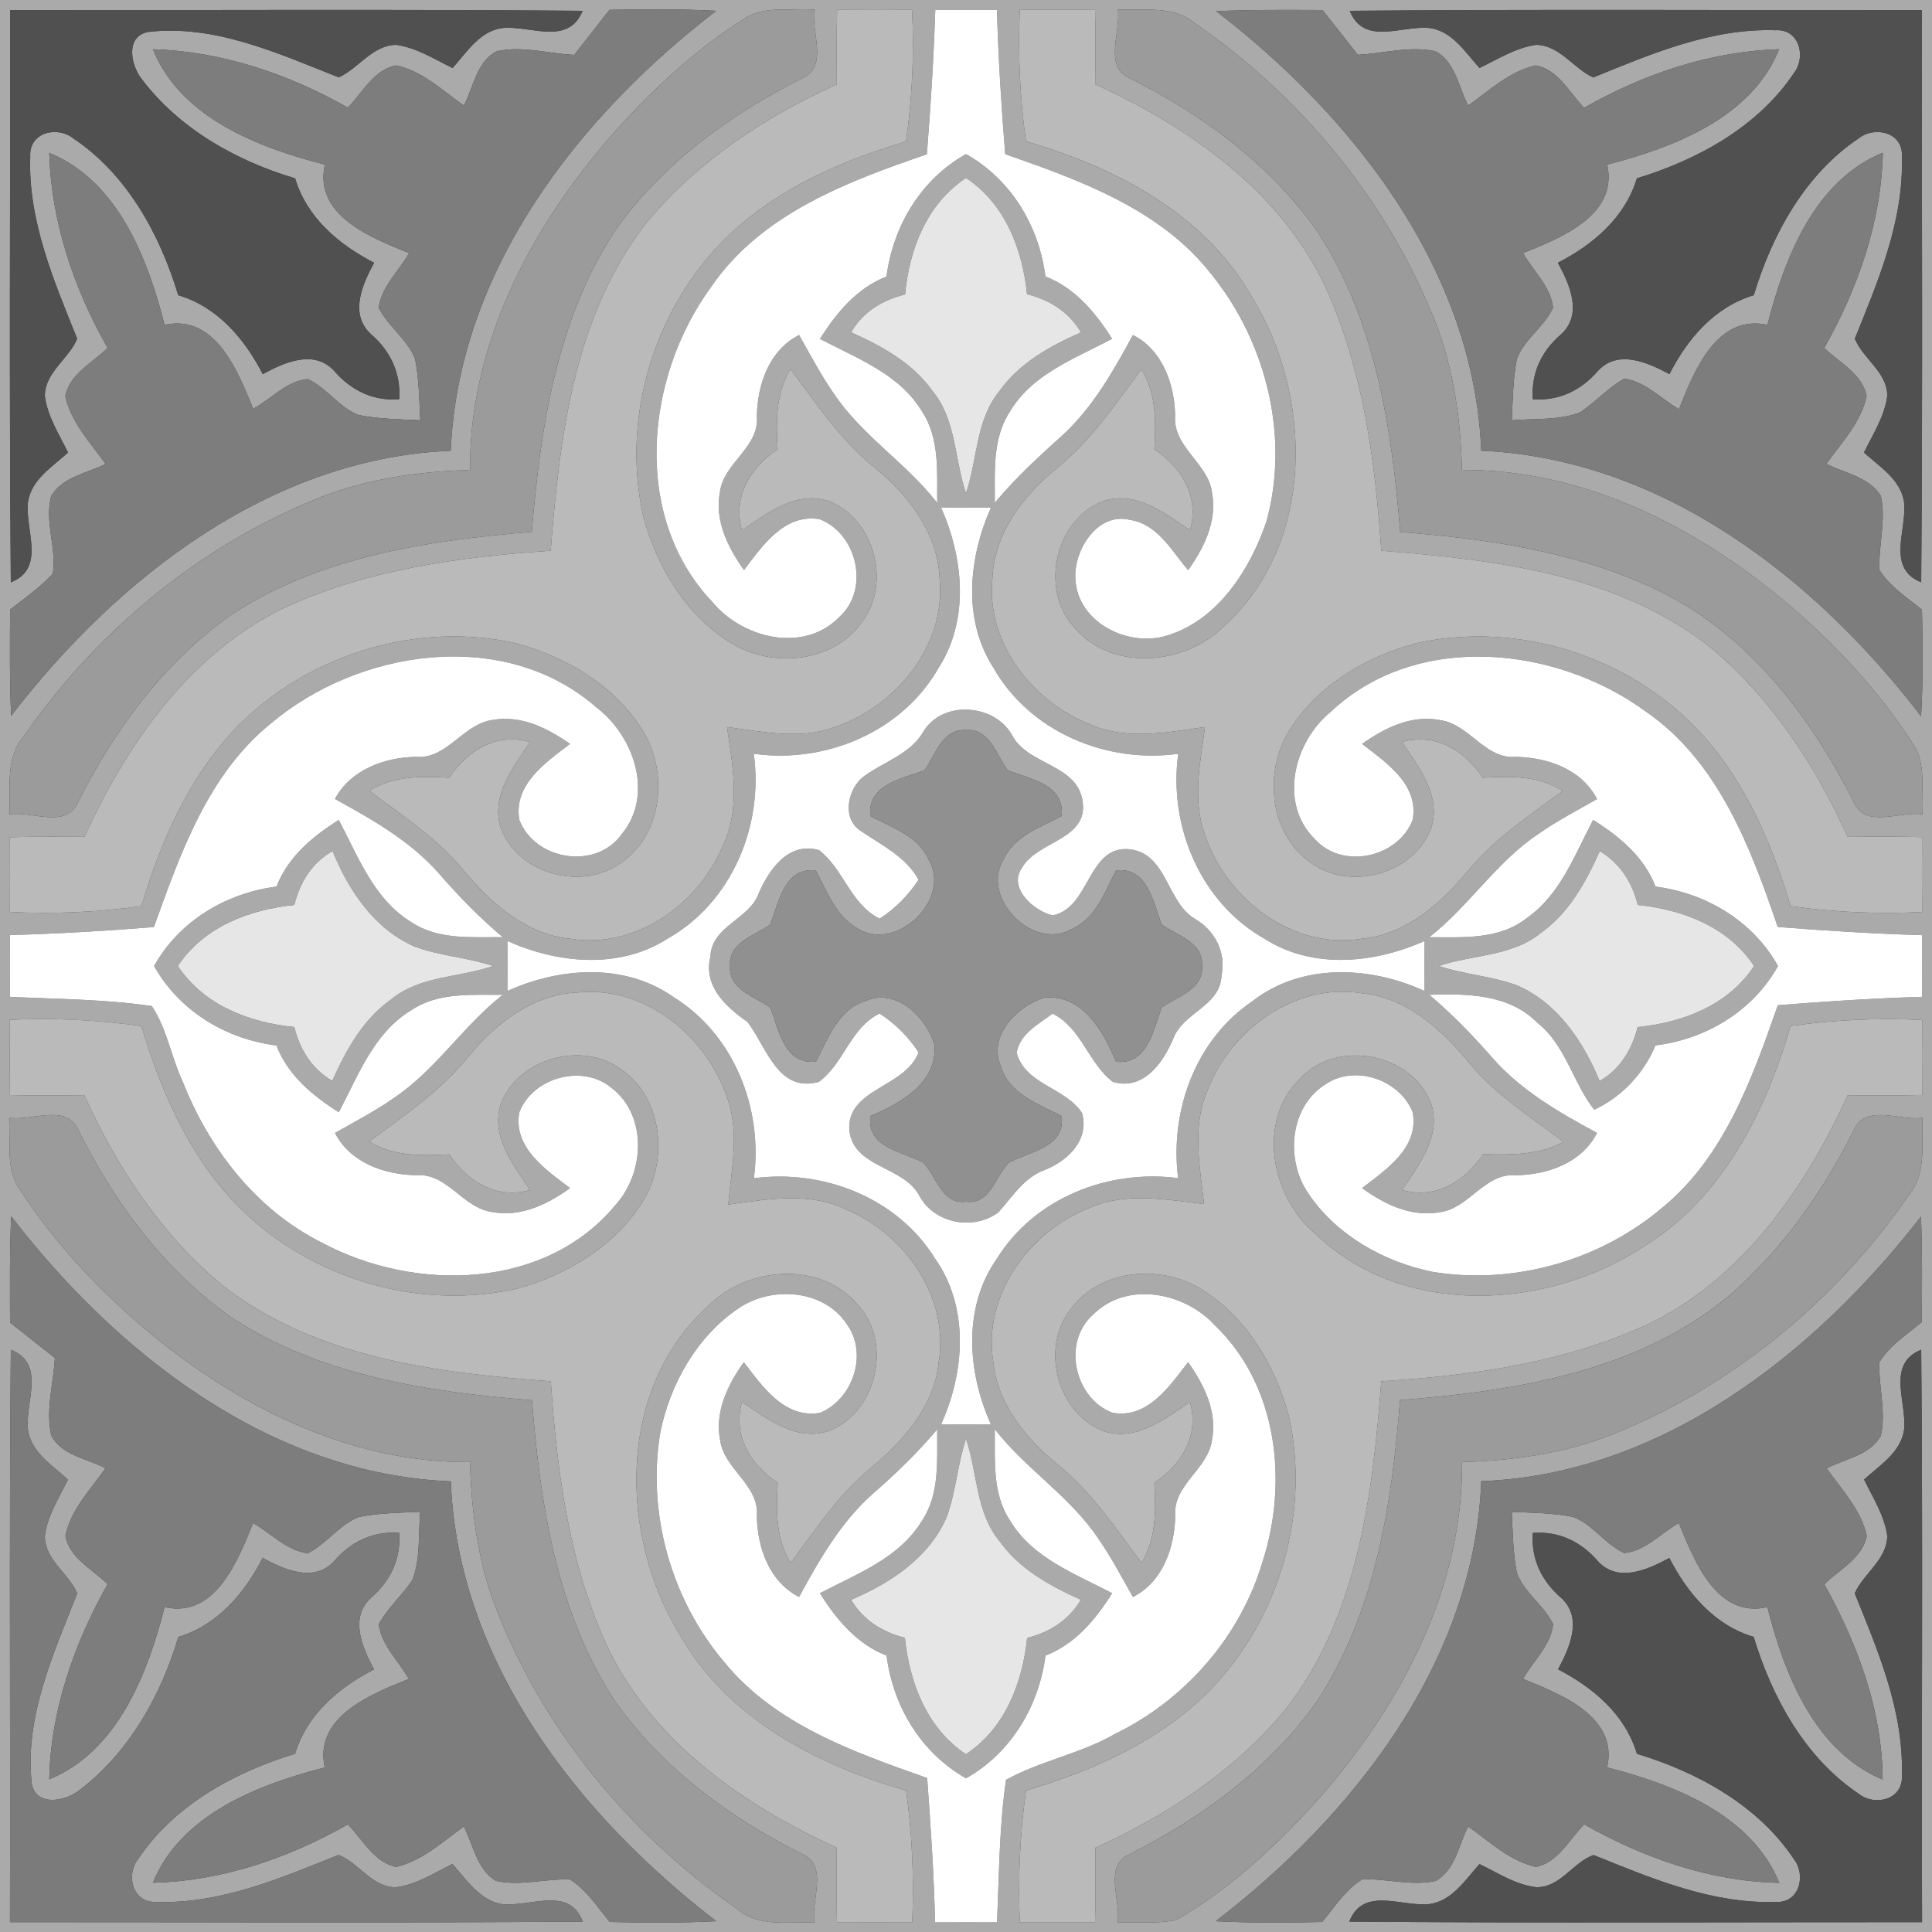
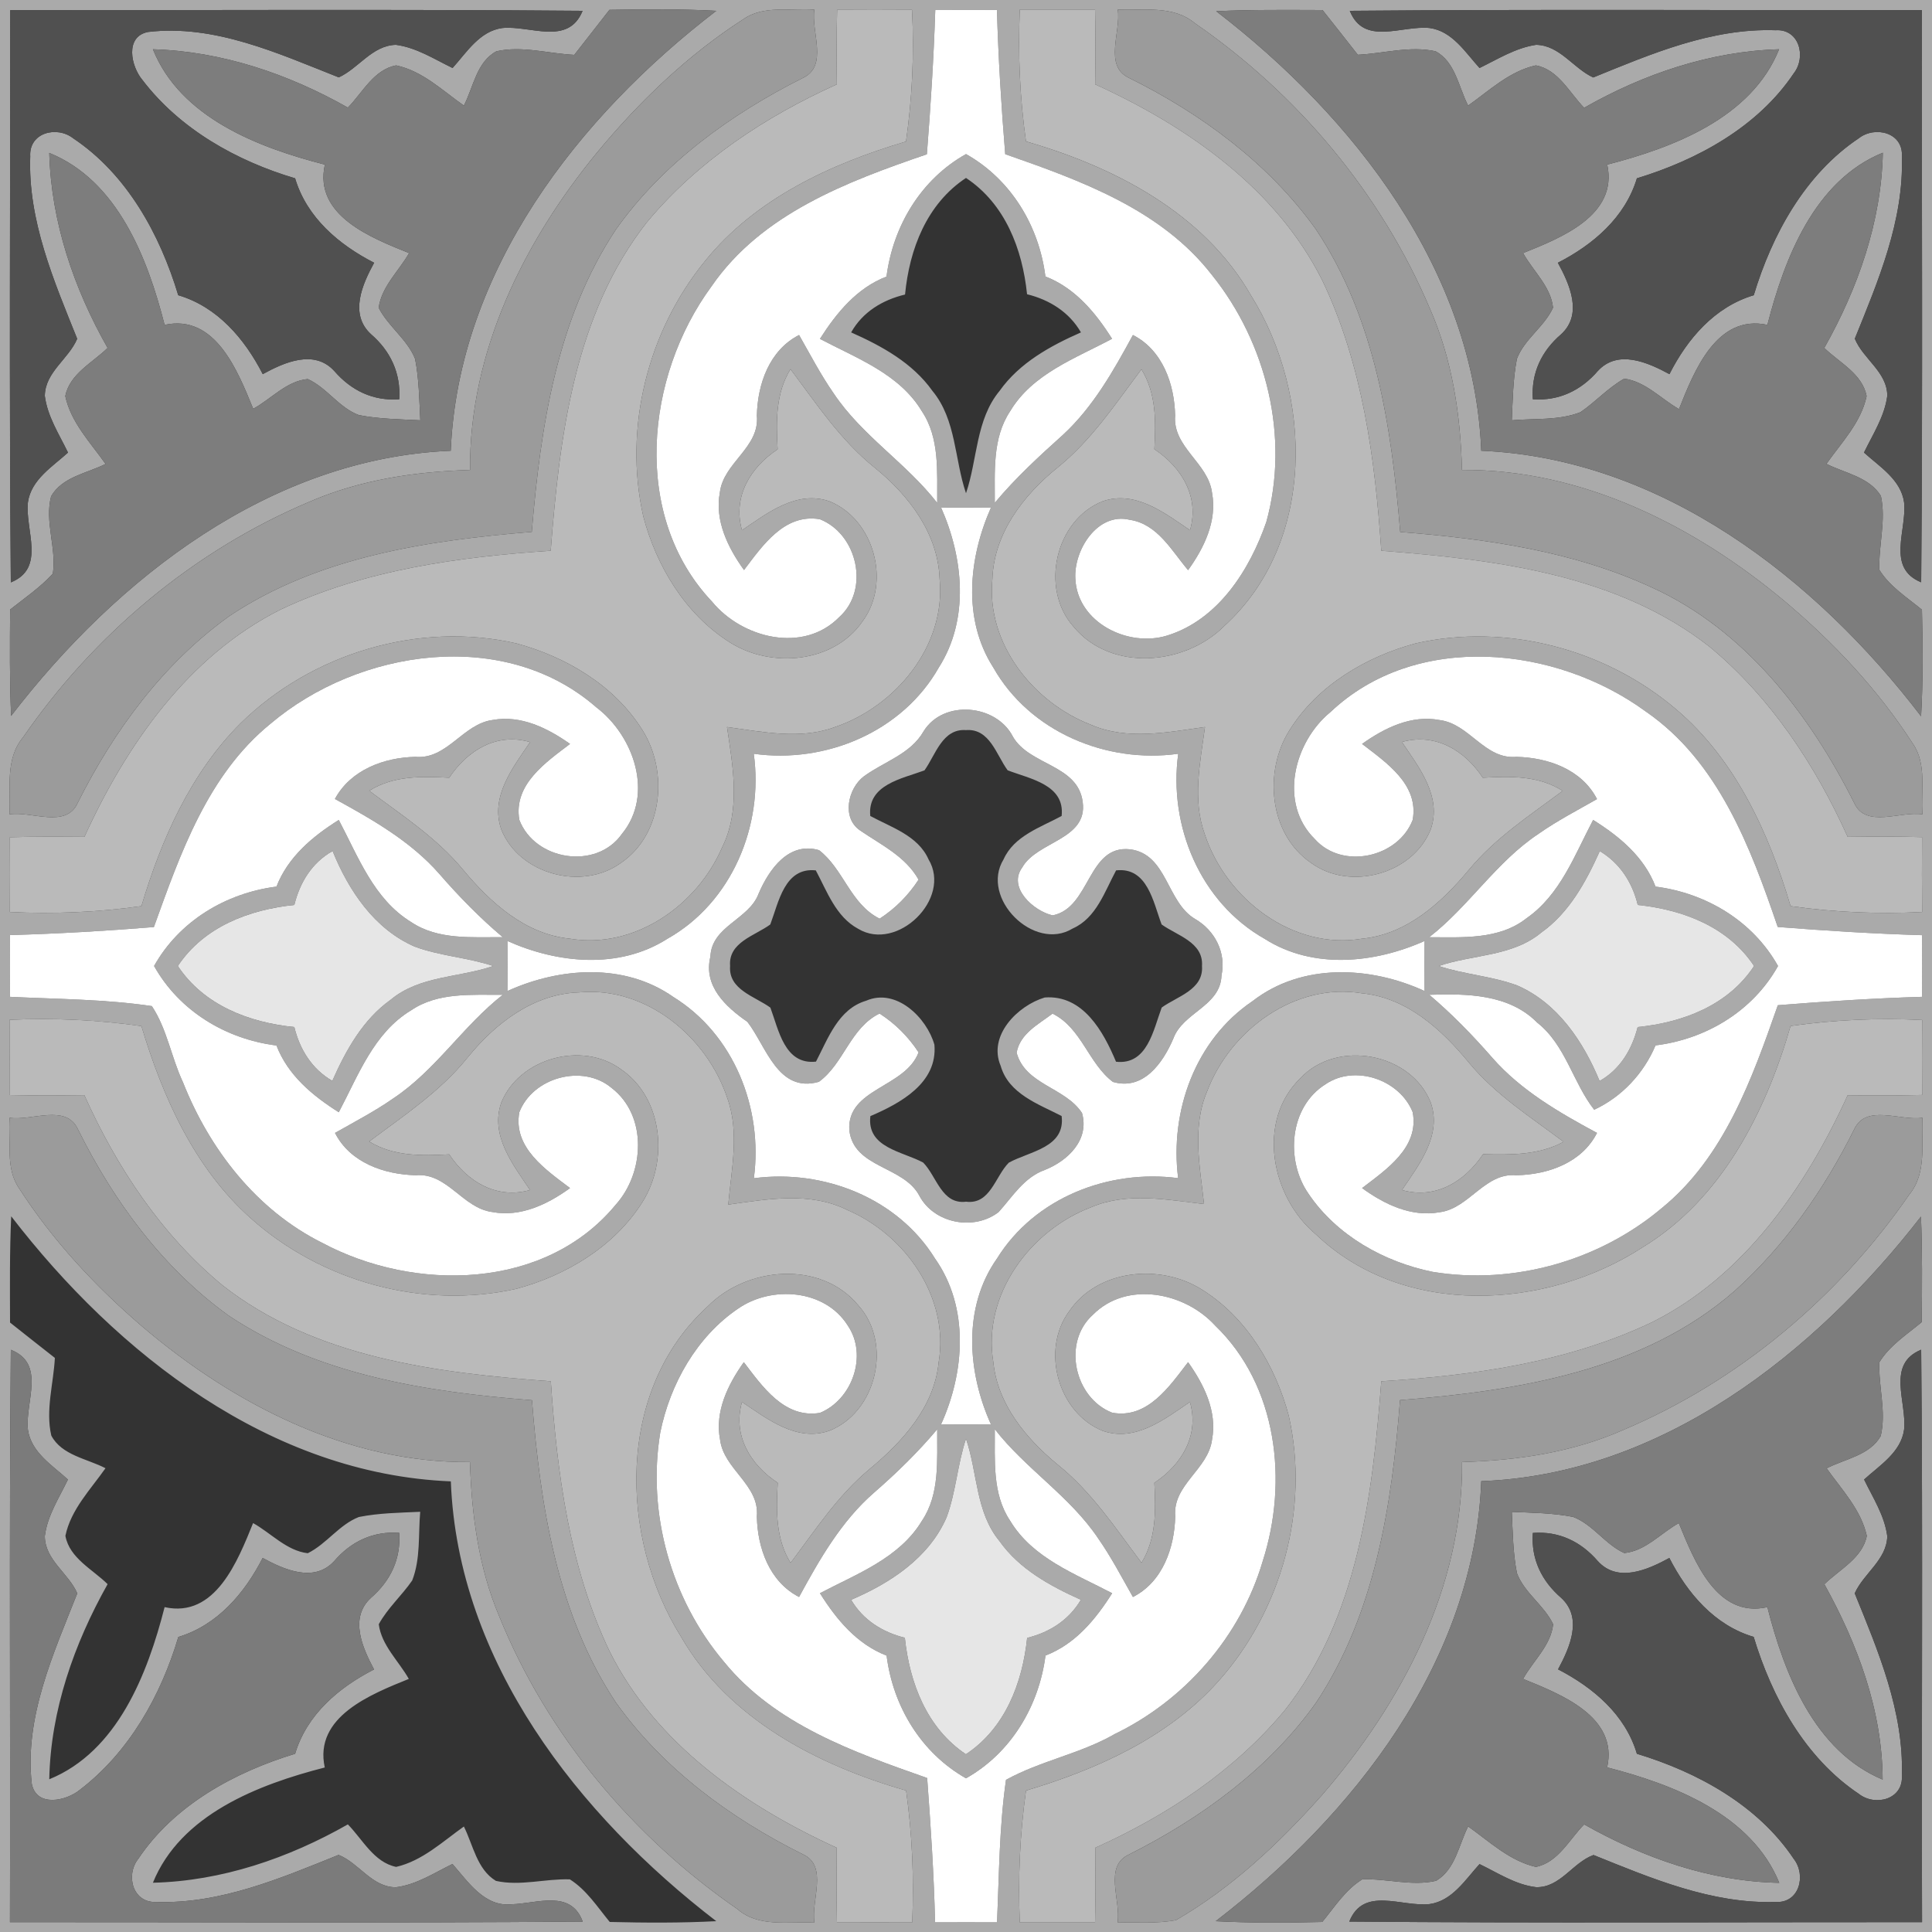
<svg xmlns="http://www.w3.org/2000/svg" width="200pt" height="200pt" viewBox="0 0 200 200" version="1.1">
  <rect x="0" y="0" width="200" height="200" fill="#333333" stroke="none" />
  <g id="#aaaaaaff">
    <path fill="#aaaaaa" opacity="1.00" d=" M 0.00 0.00 L 200.00 0.00 L 200.00 200.00 L 0.00 200.00 L 0.00 0.00 M 1.06 1.05 C 1.06 20.80 0.95 40.55 1.12 60.29 C 4.78 58.81 2.58 54.89 2.89 52.00 C 3.22 49.65 5.43 48.31 7.04 46.85 C 6.12 44.95 4.91 43.11 4.64 40.98 C 4.67 38.51 7.11 37.17 7.99 35.07 C 5.57 29.05 2.88 22.80 3.13 16.19 C 2.98 13.72 5.89 12.99 7.58 14.32 C 13.14 18.03 16.56 24.27 18.45 30.56 C 22.51 31.76 25.33 35.08 27.20 38.73 C 29.43 37.51 32.52 36.13 34.60 38.40 C 36.35 40.42 38.61 41.53 41.33 41.33 C 41.50 38.62 40.42 36.34 38.41 34.60 C 36.13 32.52 37.51 29.43 38.73 27.20 C 35.08 25.33 31.76 22.52 30.55 18.46 C 24.48 16.66 18.61 13.36 14.73 8.26 C 13.56 6.86 12.90 3.79 15.32 3.31 C 22.20 2.49 28.81 5.54 35.07 8.01 C 37.14 7.06 38.52 4.71 40.98 4.64 C 43.11 4.92 44.95 6.12 46.85 7.04 C 48.31 5.42 49.65 3.22 52.00 2.90 C 54.90 2.61 58.82 4.78 60.31 1.12 C 40.56 0.95 20.81 1.07 1.06 1.05 M 63.09 1.02 C 61.88 2.57 60.66 4.12 59.45 5.68 C 56.77 5.55 54.04 4.71 51.39 5.31 C 49.33 6.41 49.01 9.02 48.02 10.93 C 45.81 9.38 43.73 7.34 41.01 6.77 C 38.70 7.20 37.53 9.59 36.01 11.14 C 29.85 7.65 22.95 5.31 15.83 5.10 C 18.67 12.18 26.75 15.28 33.63 17.04 C 32.46 22.32 38.46 24.63 42.35 26.20 C 41.29 28.06 39.50 29.66 39.20 31.86 C 40.20 33.81 42.16 35.12 42.97 37.15 C 43.38 39.24 43.40 41.39 43.51 43.51 C 41.39 43.40 39.24 43.38 37.15 42.97 C 35.09 42.21 33.85 40.14 31.86 39.24 C 29.66 39.44 28.07 41.31 26.21 42.32 C 24.62 38.44 22.31 32.48 17.04 33.63 C 15.28 26.74 12.18 18.69 5.10 15.83 C 5.29 22.95 7.64 29.86 11.14 36.02 C 9.59 37.54 7.20 38.71 6.76 41.01 C 7.34 43.73 9.37 45.82 10.93 48.03 C 9.00 49.00 6.44 49.36 5.29 51.38 C 4.60 54.02 5.87 56.73 5.47 59.39 C 4.16 60.81 2.56 61.91 1.05 63.10 C 1.02 66.77 0.99 70.44 1.15 74.11 C 12.11 59.84 28.03 47.43 46.66 46.66 C 47.44 28.01 59.86 12.07 74.15 1.12 C 70.47 0.92 66.78 0.96 63.09 1.02 M 76.95 1.99 C 71.17 5.71 66.16 10.53 61.79 15.81 C 54.20 25.05 48.56 36.47 48.66 48.65 C 42.96 48.82 37.23 49.67 31.97 51.97 C 20.04 57.01 9.71 65.70 2.38 76.34 C 0.51 78.58 1.12 81.62 0.98 84.30 C 3.27 83.94 6.85 85.81 8.05 83.10 C 11.79 75.63 16.91 68.67 23.75 63.77 C 32.96 57.62 44.24 55.95 55.05 55.06 C 55.95 44.24 57.63 32.97 63.77 23.74 C 68.64 16.88 75.66 11.81 83.11 8.07 C 85.78 6.82 83.94 3.27 84.30 0.99 C 81.86 1.18 79.09 0.49 76.95 1.99 M 86.66 1.02 C 86.59 3.59 86.60 6.16 86.63 8.73 C 79.20 12.08 72.22 16.69 66.98 22.99 C 59.44 32.56 57.92 45.25 57.01 57.01 C 47.47 57.66 37.75 58.97 29.03 63.11 C 19.49 67.89 13.06 77.13 8.74 86.63 C 6.16 86.61 3.59 86.59 1.02 86.67 C 1.04 89.25 1.04 91.83 1.02 94.41 C 5.57 94.63 10.13 94.44 14.64 93.80 C 16.70 86.90 19.73 80.04 24.89 74.89 C 32.25 67.64 43.33 64.30 53.44 66.60 C 58.62 68.00 63.63 70.97 66.51 75.59 C 69.20 79.86 68.64 86.34 64.29 89.32 C 60.26 92.26 53.74 90.51 51.89 85.86 C 50.71 82.47 53.10 79.45 54.88 76.82 C 51.40 75.81 48.39 77.68 46.50 80.51 C 43.68 80.36 40.72 80.28 38.22 81.86 C 41.61 84.40 45.21 86.73 47.93 90.03 C 50.77 93.43 54.36 96.71 58.98 97.17 C 65.67 98.30 72.17 93.73 74.75 87.73 C 76.70 83.82 75.87 79.38 75.26 75.26 C 78.92 75.75 82.77 76.59 86.36 75.29 C 92.69 73.17 97.93 66.88 97.27 59.97 C 97.12 55.23 94.08 51.27 90.53 48.40 C 87.01 45.57 84.51 41.79 81.83 38.21 C 80.28 40.72 80.34 43.67 80.50 46.51 C 77.67 48.39 75.83 51.41 76.81 54.89 C 79.44 53.11 82.46 50.73 85.85 51.89 C 90.48 53.75 92.26 60.26 89.31 64.29 C 86.34 68.65 79.86 69.21 75.59 66.52 C 70.97 63.63 67.96 58.63 66.59 53.45 C 64.53 44.26 67.06 34.26 73.01 26.99 C 78.21 20.56 86.02 16.94 93.79 14.65 C 94.43 10.13 94.65 5.57 94.41 1.02 C 91.83 1.04 89.25 1.04 86.66 1.02 M 96.82 1.04 C 96.66 6.02 96.34 11.00 95.95 15.97 C 87.68 18.80 78.81 22.14 73.65 29.65 C 66.81 38.95 65.33 53.43 73.71 62.28 C 76.80 66.06 83.15 67.68 86.87 63.89 C 90.07 61.03 88.76 55.28 84.87 53.75 C 81.20 53.13 78.93 56.49 77.02 59.01 C 75.36 56.70 73.97 53.90 74.52 50.97 C 74.90 47.87 78.66 46.33 78.35 43.03 C 78.42 39.76 79.64 36.25 82.72 34.68 C 83.88 36.71 84.96 38.80 86.30 40.72 C 89.22 45.10 93.81 47.93 97.02 52.06 C 96.99 48.86 97.30 45.37 95.43 42.57 C 93.10 38.69 88.68 37.09 84.88 35.08 C 86.60 32.38 88.70 29.81 91.77 28.63 C 92.45 23.39 95.34 18.56 100.00 15.95 C 104.65 18.56 107.56 23.38 108.22 28.62 C 111.29 29.81 113.41 32.36 115.12 35.07 C 111.33 37.10 106.89 38.68 104.57 42.57 C 102.70 45.37 103.00 48.85 102.98 52.05 C 105.11 49.49 107.56 47.24 110.03 45.02 C 113.16 42.13 115.27 38.38 117.28 34.68 C 120.35 36.24 121.58 39.76 121.65 43.02 C 121.38 46.30 125.08 47.92 125.47 51.01 C 126.01 53.94 124.65 56.71 122.99 59.02 C 121.28 57.01 119.83 54.24 116.95 53.81 C 113.61 53.00 111.14 56.95 111.32 59.91 C 111.52 64.44 116.77 67.05 120.83 65.79 C 126.10 64.16 129.37 59.00 131.09 54.03 C 133.52 45.28 131.12 35.51 125.47 28.48 C 120.22 21.69 111.87 18.69 104.06 15.96 C 103.65 10.99 103.35 6.02 103.20 1.03 C 101.07 1.04 98.94 1.04 96.82 1.04 M 105.57 0.99 C 105.37 5.55 105.57 10.12 106.21 14.64 C 115.34 17.27 124.58 22.03 129.48 30.55 C 135.94 40.88 136.23 56.15 126.75 64.79 C 122.67 68.90 115.00 69.58 111.12 64.86 C 107.63 60.92 109.25 53.83 114.15 51.89 C 117.53 50.73 120.56 53.10 123.19 54.89 C 124.18 51.41 122.33 48.39 119.50 46.50 C 119.66 43.67 119.71 40.73 118.16 38.23 C 115.48 41.80 112.98 45.58 109.47 48.41 C 105.93 51.27 102.88 55.23 102.73 59.97 C 102.09 66.61 106.95 72.72 112.94 75.03 C 116.70 76.66 120.85 75.80 124.74 75.26 C 124.25 78.92 123.41 82.77 124.72 86.37 C 126.91 93.03 133.81 98.38 141.02 97.17 C 145.64 96.72 149.23 93.44 152.07 90.03 C 154.79 86.74 158.38 84.40 161.77 81.87 C 159.28 80.27 156.32 80.35 153.50 80.51 C 151.62 77.67 148.59 75.84 145.12 76.81 C 146.90 79.44 149.29 82.47 148.11 85.85 C 146.26 90.51 139.73 92.27 135.71 89.32 C 131.36 86.33 130.79 79.86 133.49 75.59 C 136.37 70.97 141.39 67.99 146.56 66.60 C 155.98 64.47 166.24 67.21 173.55 73.46 C 179.67 78.66 183.12 86.25 185.36 93.80 C 189.87 94.44 194.43 94.64 198.98 94.41 C 198.95 91.83 198.95 89.25 198.97 86.66 C 196.40 86.58 193.84 86.60 191.27 86.63 C 187.92 79.20 183.32 72.22 177.01 66.98 C 167.44 59.43 154.76 57.93 142.99 57.01 C 142.34 47.47 141.05 37.75 136.89 29.04 C 132.11 19.48 122.87 13.05 113.37 8.73 C 113.40 6.15 113.42 3.57 113.36 0.99 C 110.76 0.99 108.17 0.99 105.57 0.99 M 115.71 0.99 C 116.07 3.27 114.21 6.83 116.89 8.07 C 124.37 11.78 131.34 16.91 136.23 23.75 C 142.38 32.97 144.06 44.25 144.95 55.07 C 153.86 55.77 162.91 57.05 171.08 60.85 C 180.61 65.20 187.35 73.95 191.94 83.11 C 193.16 85.80 196.73 83.93 199.01 84.30 C 198.82 81.86 199.50 79.10 198.00 76.96 C 194.41 71.39 189.81 66.50 184.75 62.24 C 175.40 54.42 163.78 48.56 151.34 48.65 C 151.20 42.95 150.34 37.22 148.03 31.97 C 142.99 20.04 134.30 9.71 123.66 2.38 C 121.42 0.52 118.39 1.11 115.71 0.99 M 125.90 1.16 C 140.16 12.11 152.59 28.03 153.34 46.66 C 171.98 47.45 187.94 59.84 198.87 74.15 C 199.08 70.48 199.05 66.80 198.96 63.12 C 197.41 61.84 195.63 60.73 194.55 58.99 C 194.46 56.44 195.26 53.86 194.71 51.34 C 193.50 49.38 191.00 48.99 189.07 48.02 C 190.63 45.81 192.66 43.73 193.23 41.01 C 192.80 38.70 190.41 37.54 188.85 36.02 C 192.33 29.85 194.76 22.95 194.91 15.81 C 187.84 18.68 184.73 26.73 182.96 33.63 C 177.69 32.49 175.36 38.45 173.81 42.35 C 171.94 41.29 170.34 39.49 168.14 39.20 C 166.47 40.14 165.18 41.59 163.61 42.67 C 161.37 43.55 158.86 43.30 156.50 43.51 C 156.60 41.38 156.62 39.24 157.03 37.14 C 157.81 35.09 159.86 33.84 160.77 31.85 C 160.54 29.66 158.70 28.06 157.67 26.20 C 161.56 24.63 167.52 22.31 166.38 17.04 C 173.25 15.27 181.33 12.19 184.17 5.10 C 177.05 5.31 170.14 7.65 163.99 11.16 C 162.47 9.60 161.30 7.19 158.99 6.77 C 156.28 7.36 154.18 9.37 151.98 10.93 C 150.99 9.02 150.66 6.40 148.61 5.31 C 145.96 4.72 143.23 5.54 140.56 5.67 C 139.35 4.12 138.13 2.58 136.91 1.04 C 133.24 1.03 129.57 0.99 125.90 1.16 M 139.73 1.12 C 141.19 4.79 145.11 2.60 148.00 2.90 C 150.34 3.22 151.69 5.42 153.16 7.04 C 155.05 6.12 156.90 4.95 159.02 4.64 C 161.48 4.69 162.86 7.07 164.93 8.02 C 170.94 5.57 177.19 2.90 183.81 3.13 C 186.27 2.97 187.01 5.90 185.69 7.59 C 181.97 13.14 175.72 16.55 169.45 18.46 C 168.23 22.51 164.92 25.33 161.27 27.20 C 162.49 29.43 163.88 32.53 161.60 34.61 C 159.58 36.34 158.49 38.62 158.68 41.33 C 161.39 41.52 163.66 40.42 165.40 38.41 C 167.48 36.13 170.58 37.52 172.82 38.73 C 174.67 35.08 177.49 31.77 181.55 30.56 C 183.44 24.28 186.86 18.04 192.41 14.32 C 194.10 12.99 197.05 13.72 196.88 16.20 C 197.10 22.81 194.44 29.06 192.01 35.06 C 192.87 37.18 195.37 38.50 195.37 40.98 C 195.09 43.11 193.88 44.95 192.96 46.85 C 194.57 48.31 196.78 49.65 197.11 52.00 C 197.42 54.89 195.23 58.79 198.88 60.28 C 199.05 40.54 198.93 20.80 198.95 1.05 C 179.21 1.07 159.47 0.95 139.73 1.12 M 93.69 30.49 C 91.36 31.05 89.30 32.29 88.11 34.41 C 91.28 35.82 94.46 37.56 96.52 40.46 C 99.00 43.45 98.80 47.55 100.00 51.06 C 101.20 47.55 101.00 43.45 103.48 40.46 C 105.54 37.56 108.72 35.81 111.90 34.41 C 110.69 32.31 108.64 31.03 106.32 30.46 C 105.84 25.79 104.06 21.11 100.00 18.42 C 95.93 21.11 94.14 25.80 93.69 30.49 M 97.42 52.54 C 99.73 57.75 100.37 64.09 97.19 69.09 C 93.42 75.75 85.49 79.07 78.03 78.03 C 79.06 85.49 75.75 93.43 69.09 97.18 C 64.09 100.37 57.73 99.74 52.53 97.41 C 52.54 99.13 52.55 100.86 52.53 102.59 C 57.95 100.13 64.65 99.65 69.71 103.21 C 76.00 107.10 79.00 114.76 78.04 121.97 C 85.24 121.02 92.90 124.00 96.79 130.28 C 100.36 135.34 99.87 142.05 97.41 147.47 C 99.14 147.45 100.86 147.46 102.59 147.47 C 100.14 142.05 99.64 135.34 103.21 130.28 C 107.11 123.99 114.76 121.02 121.96 121.96 C 121.08 115.01 123.75 107.62 129.67 103.63 C 134.77 99.67 141.84 100.00 147.47 102.59 C 147.45 100.86 147.45 99.14 147.47 97.41 C 142.27 99.73 135.91 100.37 130.92 97.19 C 124.25 93.42 120.95 85.49 121.97 78.03 C 114.51 79.07 106.58 75.74 102.82 69.09 C 99.62 64.09 100.28 57.74 102.59 52.53 C 100.87 52.55 99.14 52.55 97.42 52.54 M 27.98 74.94 C 21.49 80.22 18.67 88.37 15.93 95.97 C 10.97 96.37 6.00 96.66 1.03 96.80 C 1.04 98.93 1.04 101.06 1.03 103.19 C 5.93 103.43 10.86 103.43 15.72 104.15 C 17.30 106.53 17.73 109.46 18.94 112.03 C 21.69 118.98 26.56 125.27 33.34 128.65 C 42.89 133.76 56.43 133.58 63.74 124.71 C 66.72 121.40 67.05 115.51 63.32 112.63 C 60.32 110.10 55.15 111.53 53.76 115.14 C 53.09 118.80 56.50 121.09 59.01 122.99 C 56.70 124.66 53.90 126.02 50.97 125.47 C 47.89 125.08 46.31 121.37 43.03 121.66 C 39.77 121.58 36.24 120.36 34.68 117.28 C 36.72 116.12 38.80 115.04 40.72 113.70 C 45.10 110.79 47.93 106.20 52.05 102.98 C 48.85 103.01 45.36 102.69 42.57 104.58 C 38.69 106.91 37.09 111.33 35.07 115.14 C 32.36 113.43 29.80 111.31 28.62 108.23 C 23.38 107.57 18.56 104.66 15.95 100.00 C 18.55 95.35 23.38 92.45 28.62 91.78 C 29.81 88.71 32.36 86.58 35.07 84.88 C 37.08 88.68 38.70 93.09 42.56 95.45 C 45.35 97.33 48.86 96.99 52.05 97.02 C 49.68 95.03 47.52 92.81 45.49 90.48 C 42.53 87.09 38.57 84.85 34.67 82.71 C 36.29 79.70 39.75 78.41 43.01 78.35 C 46.30 78.63 47.92 74.93 51.01 74.53 C 53.93 74.00 56.70 75.38 59.01 77.01 C 56.49 78.93 53.13 81.21 53.76 84.87 C 55.37 89.09 61.72 90.09 64.37 86.34 C 67.74 82.25 65.61 76.17 61.74 73.23 C 52.22 64.90 37.12 67.18 27.98 74.94 M 137.72 73.72 C 133.95 76.81 132.33 83.15 136.11 86.86 C 138.95 90.06 144.73 88.79 146.24 84.88 C 146.91 81.21 143.50 78.94 141.00 77.01 C 143.32 75.36 146.10 73.98 149.03 74.54 C 152.12 74.92 153.69 78.64 156.98 78.35 C 160.24 78.42 163.75 79.65 165.32 82.72 C 163.29 83.88 161.20 84.96 159.28 86.31 C 154.90 89.21 152.08 93.81 147.95 97.02 C 151.36 97.02 155.17 97.31 158.02 95.06 C 161.52 92.63 163.01 88.50 164.92 84.88 C 167.64 86.58 170.20 88.70 171.38 91.78 C 176.62 92.45 181.45 95.34 184.06 100.00 C 181.46 104.66 176.62 107.57 171.38 108.22 C 170.15 111.13 167.90 113.54 165.03 114.88 C 162.82 112.06 162.07 108.17 159.13 105.86 C 156.20 102.89 151.83 102.85 147.96 102.98 C 150.31 104.97 152.47 107.19 154.50 109.52 C 157.47 112.90 161.41 115.17 165.32 117.28 C 163.76 120.37 160.24 121.60 156.98 121.66 C 153.69 121.37 152.11 125.09 149.03 125.49 C 146.09 126.02 143.30 124.66 141.00 122.99 C 143.49 121.08 146.94 118.79 146.24 115.13 C 144.90 111.77 140.27 110.16 137.22 112.24 C 133.46 114.59 133.05 120.12 135.46 123.58 C 138.37 127.89 143.27 130.64 148.30 131.66 C 156.67 133.04 165.55 130.52 172.03 125.06 C 178.50 119.79 181.37 111.67 184.04 104.06 C 189.01 103.66 193.99 103.34 198.97 103.19 C 198.96 101.06 198.96 98.94 198.97 96.81 C 193.98 96.66 189.00 96.35 184.03 95.96 C 181.21 87.70 177.88 78.83 170.39 73.67 C 161.07 66.84 146.59 65.32 137.72 73.72 M 30.47 93.68 C 25.80 94.16 21.11 95.93 18.41 100.00 C 21.11 104.07 25.79 105.85 30.47 106.32 C 31.03 108.64 32.30 110.68 34.40 111.89 C 35.81 108.72 37.56 105.54 40.46 103.48 C 43.45 100.99 47.55 101.21 51.06 100.00 C 48.41 99.12 45.57 98.97 42.94 98.00 C 38.75 96.18 36.09 92.19 34.43 88.10 C 32.30 89.29 31.04 91.35 30.47 93.68 M 165.61 88.11 C 164.18 91.28 162.45 94.48 159.55 96.54 C 156.56 99.03 152.45 98.80 148.94 100.00 C 151.59 100.88 154.43 101.04 157.05 102.01 C 161.24 103.82 163.90 107.82 165.59 111.90 C 167.71 110.71 168.94 108.64 169.53 106.32 C 174.20 105.85 178.90 104.08 181.58 100.00 C 178.89 95.93 174.20 94.17 169.54 93.68 C 168.98 91.35 167.68 89.34 165.61 88.11 M 48.41 109.47 C 45.58 112.99 41.79 115.49 38.22 118.17 C 40.73 119.71 43.67 119.66 46.50 119.50 C 48.38 122.33 51.40 124.17 54.87 123.19 C 53.10 120.55 50.71 117.53 51.89 114.15 C 53.75 109.53 60.27 107.74 64.28 110.69 C 68.63 113.66 69.21 120.13 66.52 124.41 C 63.63 129.03 58.62 132.03 53.45 133.42 C 43.79 135.58 33.26 132.67 25.92 126.08 C 20.11 120.89 16.84 113.54 14.64 106.22 C 10.12 105.58 5.55 105.36 0.99 105.57 C 1.00 108.16 1.00 110.76 0.99 113.36 C 3.57 113.42 6.15 113.40 8.73 113.37 C 12.07 120.81 16.67 127.78 22.99 133.02 C 32.55 140.56 45.24 142.13 57.02 142.99 C 57.67 152.52 58.94 162.25 63.11 170.96 C 67.88 180.52 77.13 186.95 86.62 191.28 C 86.60 193.85 86.58 196.43 86.64 199.01 C 89.24 199.00 91.83 199.00 94.43 199.01 C 94.63 194.45 94.43 189.88 93.80 185.36 C 84.65 182.73 75.42 177.97 70.51 169.45 C 64.06 159.12 63.78 143.85 73.27 135.23 C 77.33 131.10 85.00 130.44 88.87 135.15 C 92.40 139.08 90.74 146.17 85.86 148.11 C 82.48 149.29 79.45 146.90 76.81 145.13 C 75.83 148.60 77.67 151.63 80.51 153.50 C 80.35 156.33 80.28 159.28 81.84 161.79 C 84.39 158.41 86.73 154.80 90.03 152.07 C 93.44 149.23 96.72 145.65 97.17 141.02 C 98.29 134.34 93.73 127.83 87.72 125.26 C 83.86 123.33 79.47 124.13 75.39 124.70 C 75.71 121.04 76.58 117.21 75.28 113.64 C 73.16 107.31 66.87 102.09 59.97 102.73 C 55.23 102.87 51.28 105.93 48.41 109.47 M 124.97 112.95 C 123.37 116.67 124.22 120.77 124.64 124.64 C 120.77 124.20 116.68 123.38 112.96 124.97 C 106.62 127.37 101.67 134.07 102.83 141.02 C 103.27 145.38 106.21 148.91 109.47 151.60 C 112.99 154.42 115.49 158.21 118.17 161.78 C 119.71 159.27 119.65 156.32 119.50 153.50 C 122.33 151.62 124.17 148.60 123.18 145.13 C 120.56 146.91 117.53 149.30 114.15 148.12 C 109.52 146.25 107.72 139.74 110.69 135.73 C 113.66 131.37 120.13 130.79 124.41 133.49 C 129.03 136.36 132.02 141.37 133.41 146.55 C 135.59 156.20 132.67 166.74 126.09 174.08 C 120.89 179.88 113.55 183.17 106.21 185.36 C 105.58 189.88 105.37 194.45 105.57 199.01 C 108.16 199.00 110.76 199.01 113.36 199.01 C 113.42 196.43 113.40 193.85 113.38 191.28 C 120.81 187.94 127.79 183.33 133.03 177.01 C 140.56 167.44 142.09 154.76 142.99 142.99 C 152.53 142.39 162.25 141.04 170.97 136.90 C 180.54 132.14 186.94 122.87 191.27 113.38 C 193.84 113.41 196.41 113.42 198.98 113.35 C 198.96 110.76 198.96 108.17 198.98 105.59 C 194.43 105.36 189.87 105.57 185.36 106.21 C 182.78 115.13 178.23 124.13 170.06 129.11 C 160.05 135.62 145.28 136.43 136.23 127.79 C 131.61 123.94 130.02 116.09 134.61 111.62 C 138.41 107.55 146.07 108.99 148.11 114.14 C 149.29 117.52 146.91 120.55 145.13 123.19 C 148.62 124.18 151.64 122.31 153.53 119.48 C 156.36 119.55 159.29 119.60 161.86 118.20 C 158.46 115.64 154.80 113.32 152.06 110.00 C 149.23 106.57 145.65 103.29 141.02 102.83 C 134.07 101.67 127.37 106.62 124.97 112.95 M 0.99 115.71 C 1.18 118.15 0.50 120.91 2.00 123.05 C 5.46 128.42 9.86 133.15 14.70 137.30 C 24.15 145.35 35.97 151.46 48.65 151.35 C 48.82 156.79 49.54 162.27 51.68 167.32 C 56.64 179.57 65.50 190.14 76.34 197.63 C 78.55 199.56 81.62 198.88 84.31 199.03 C 83.93 196.74 85.78 193.17 83.10 191.95 C 75.62 188.23 68.65 183.10 63.76 176.25 C 57.63 167.03 55.92 155.76 55.07 144.95 C 44.25 144.10 32.97 142.37 23.74 136.24 C 16.90 131.34 11.77 124.37 8.06 116.89 C 6.82 114.23 3.27 116.07 0.99 115.71 M 191.95 116.90 C 188.85 123.13 184.78 128.94 179.60 133.61 C 170.13 141.92 157.06 143.99 144.93 144.94 C 144.09 155.76 142.36 167.03 136.24 176.26 C 131.36 183.12 124.36 188.20 116.91 191.96 C 114.20 193.16 116.06 196.73 115.69 199.02 C 117.70 198.97 119.75 199.15 121.74 198.77 C 127.50 195.44 132.43 190.80 136.83 185.85 C 145.12 176.29 151.47 164.28 151.35 151.35 C 157.05 151.19 162.78 150.35 168.03 148.03 C 179.96 142.99 190.30 134.31 197.64 123.67 C 199.49 121.42 198.88 118.39 199.01 115.71 C 196.73 116.07 193.19 114.24 191.95 116.90 M 1.16 125.91 C 0.99 129.57 1.03 133.24 1.04 136.91 C 2.58 138.13 4.12 139.35 5.68 140.57 C 5.54 143.24 4.70 145.96 5.31 148.61 C 6.39 150.66 9.02 151.00 10.92 151.99 C 9.37 154.20 7.33 156.27 6.77 158.99 C 7.19 161.30 9.59 162.46 11.14 163.99 C 7.67 170.16 5.24 177.05 5.10 184.19 C 12.17 181.31 15.28 173.26 17.04 166.37 C 22.31 167.54 24.62 161.55 26.20 157.67 C 28.07 158.71 29.66 160.53 31.86 160.79 C 33.82 159.82 35.11 157.83 37.15 157.04 C 39.24 156.62 41.38 156.60 43.50 156.50 C 43.29 158.86 43.55 161.37 42.67 163.61 C 41.59 165.18 40.13 166.46 39.21 168.14 C 39.49 170.33 41.27 171.94 42.32 173.80 C 38.43 175.38 32.47 177.70 33.62 182.97 C 26.74 184.73 18.69 187.84 15.83 194.90 C 22.95 194.73 29.86 192.36 36.01 188.86 C 37.54 190.42 38.71 192.79 41.01 193.26 C 43.71 192.64 45.81 190.65 48.02 189.08 C 48.98 191.00 49.37 193.52 51.34 194.71 C 53.86 195.27 56.44 194.47 58.99 194.55 C 60.72 195.64 61.84 197.41 63.12 198.96 C 66.80 199.05 70.48 199.07 74.15 198.88 C 59.88 187.92 47.38 172.01 46.67 153.35 C 28.02 152.60 12.13 140.16 1.16 125.91 M 153.34 153.33 C 152.63 171.99 140.13 187.92 125.85 198.88 C 129.52 199.07 133.20 199.05 136.88 198.96 C 138.16 197.41 139.27 195.63 141.02 194.55 C 143.56 194.45 146.15 195.28 148.66 194.70 C 150.66 193.53 151.01 190.99 151.98 189.07 C 154.19 190.64 156.28 192.64 158.99 193.26 C 161.29 192.81 162.46 190.41 163.99 188.86 C 170.15 192.34 177.05 194.77 184.19 194.91 C 181.31 187.84 173.26 184.73 166.37 182.96 C 167.55 177.69 161.55 175.38 157.67 173.80 C 158.70 171.93 160.55 170.34 160.78 168.14 C 159.84 166.16 157.80 164.91 157.03 162.85 C 156.62 160.76 156.60 158.62 156.50 156.51 C 158.62 156.60 160.76 156.62 162.85 157.03 C 164.90 157.81 166.15 159.86 168.14 160.77 C 170.34 160.56 171.93 158.70 173.79 157.67 C 175.39 161.55 177.68 167.55 182.96 166.37 C 184.71 173.29 187.85 181.28 194.89 184.22 C 194.86 177.06 192.29 170.19 188.86 164.00 C 190.42 162.47 192.81 161.29 193.25 158.99 C 192.65 156.28 190.65 154.20 189.09 152.00 C 190.99 151.02 193.55 150.66 194.69 148.66 C 195.29 146.15 194.45 143.56 194.55 141.02 C 195.62 139.28 197.39 138.15 198.93 136.87 C 198.98 133.23 199.00 129.58 198.86 125.94 C 187.85 140.13 171.98 152.64 153.34 153.33 M 76.42 135.46 C 72.12 138.37 69.37 143.27 68.35 148.30 C 66.97 156.66 69.47 165.55 74.94 172.02 C 80.21 178.51 88.35 181.37 95.98 184.06 C 96.35 189.04 96.68 194.01 96.80 199.00 C 98.93 198.99 101.07 198.99 103.21 199.00 C 103.43 194.08 103.44 189.13 104.14 184.25 C 107.71 182.27 111.86 181.55 115.41 179.50 C 122.69 175.97 128.42 169.40 130.71 161.63 C 133.37 153.37 132.25 143.43 125.78 137.21 C 122.64 133.77 116.64 132.56 113.13 136.11 C 109.94 138.97 111.23 144.73 115.13 146.24 C 118.79 146.92 121.07 143.50 122.99 141.01 C 124.63 143.32 126.02 146.10 125.47 149.03 C 125.08 152.11 121.37 153.70 121.66 156.98 C 121.58 160.23 120.36 163.76 117.28 165.32 C 116.12 163.28 115.04 161.20 113.70 159.28 C 110.78 154.90 106.19 152.08 102.98 147.95 C 103.01 151.14 102.69 154.63 104.57 157.43 C 106.90 161.31 111.32 162.93 115.13 164.93 C 113.42 167.64 111.31 170.20 108.23 171.38 C 107.55 176.62 104.66 181.47 100.00 184.09 C 95.35 181.46 92.44 176.63 91.78 171.39 C 88.70 170.20 86.58 167.64 84.88 164.93 C 88.69 162.92 93.10 161.31 95.44 157.43 C 97.31 154.64 96.99 151.15 97.02 147.96 C 95.03 150.33 92.81 152.49 90.48 154.52 C 87.09 157.47 84.84 161.42 82.72 165.32 C 79.65 163.75 78.41 160.24 78.35 156.98 C 78.64 153.70 74.92 152.12 74.54 149.03 C 73.98 146.11 75.36 143.32 77.00 141.01 C 78.92 143.53 81.21 146.87 84.88 146.26 C 88.24 144.88 89.85 140.28 87.76 137.22 C 85.40 133.46 79.89 133.06 76.42 135.46 M 1.12 139.73 C 0.94 159.48 1.09 179.23 1.03 198.98 C 20.79 198.97 40.56 199.08 60.32 198.92 C 59.09 195.57 55.60 197.06 52.96 197.13 C 50.15 197.42 48.46 194.80 46.84 192.96 C 44.95 193.88 43.11 195.11 40.98 195.37 C 38.50 195.37 37.17 192.86 35.05 192.02 C 29.04 194.44 22.80 197.11 16.20 196.89 C 13.73 197.03 12.97 194.11 14.32 192.42 C 18.03 186.87 24.28 183.45 30.55 181.55 C 31.76 177.49 35.08 174.68 38.72 172.82 C 37.52 170.57 36.13 167.48 38.41 165.40 C 40.41 163.66 41.52 161.39 41.32 158.68 C 38.61 158.49 36.34 159.58 34.60 161.60 C 32.52 163.88 29.42 162.49 27.19 161.28 C 25.33 164.92 22.51 168.24 18.46 169.46 C 16.66 175.53 13.36 181.39 8.27 185.28 C 6.85 186.45 3.77 187.11 3.29 184.66 C 2.51 177.79 5.53 171.19 8.00 164.94 C 7.09 162.85 4.65 161.49 4.64 159.02 C 4.90 156.89 6.12 155.06 7.03 153.16 C 5.42 151.69 3.22 150.35 2.89 148.00 C 2.58 145.12 4.79 141.18 1.12 139.73 M 197.11 148.00 C 196.78 150.35 194.58 151.69 192.97 153.16 C 193.89 155.06 195.09 156.89 195.37 159.03 C 195.31 161.48 192.93 162.86 192.00 164.94 C 194.44 170.94 197.09 177.19 196.88 183.80 C 197.05 186.28 194.11 187.04 192.41 185.69 C 186.86 181.97 183.44 175.73 181.54 169.45 C 177.48 168.25 174.67 164.92 172.81 161.28 C 170.57 162.50 167.47 163.89 165.40 161.60 C 163.66 159.59 161.39 158.48 158.68 158.69 C 158.48 161.39 159.59 163.66 161.60 165.40 C 163.89 167.48 162.49 170.57 161.29 172.81 C 164.92 174.69 168.25 177.49 169.45 181.55 C 175.72 183.45 181.97 186.87 185.68 192.42 C 187.01 194.11 186.28 197.05 183.80 196.89 C 177.21 197.10 170.96 194.45 164.96 192.03 C 162.80 192.81 161.52 195.42 159.02 195.36 C 156.88 195.11 155.06 193.88 153.16 192.97 C 151.69 194.58 150.34 196.78 147.99 197.11 C 145.09 197.43 141.15 195.23 139.68 198.92 C 159.44 199.09 179.20 198.97 198.97 198.98 C 198.90 179.23 199.07 159.47 198.88 139.72 C 195.24 141.22 197.41 145.10 197.11 148.00 M 98.00 157.05 C 96.19 161.25 92.17 163.88 88.11 165.61 C 89.33 167.70 91.36 168.97 93.67 169.54 C 94.16 174.21 95.94 178.89 99.99 181.60 C 104.06 178.90 105.84 174.22 106.33 169.55 C 108.65 168.99 110.67 167.69 111.89 165.61 C 108.72 164.18 105.53 162.45 103.47 159.54 C 100.99 156.55 101.20 152.45 100.00 148.94 C 99.12 151.59 98.96 154.43 98.00 157.05 Z" />
    <path fill="#aaaaaa" opacity="1.00" d=" M 95.62 75.69 C 97.66 72.40 103.14 72.88 104.86 76.27 C 106.59 79.25 111.59 79.15 112.08 83.02 C 112.62 86.93 107.36 87.07 105.82 89.80 C 104.29 91.88 106.99 94.31 108.97 94.76 C 112.90 93.98 112.56 87.44 116.98 87.92 C 120.85 88.41 120.75 93.40 123.73 95.14 C 125.77 96.33 126.95 98.62 126.45 100.98 C 126.34 104.17 122.45 104.79 121.46 107.52 C 120.39 110.02 118.37 112.92 115.21 112.00 C 112.66 110.07 111.98 106.43 108.96 104.93 C 107.51 106.03 105.58 107.00 105.24 108.98 C 106.14 112.30 110.28 112.56 112.01 115.22 C 112.80 118.01 110.53 120.17 108.16 121.11 C 106.01 121.88 104.83 123.86 103.38 125.47 C 100.83 127.45 96.66 126.66 95.15 123.74 C 93.48 120.67 88.36 120.92 87.92 116.98 C 87.67 112.66 93.71 112.61 95.09 108.94 C 94.04 107.33 92.67 105.96 91.05 104.92 C 88.01 106.41 87.37 110.10 84.77 111.99 C 80.52 113.19 79.33 108.31 77.37 105.78 C 75.13 104.23 72.79 102.08 73.54 99.03 C 73.67 95.84 77.54 95.21 78.54 92.49 C 79.61 90.00 81.65 87.09 84.79 88.01 C 87.33 89.96 88.03 93.59 91.06 95.10 C 92.68 94.05 94.04 92.68 95.09 91.06 C 93.73 88.64 91.22 87.47 89.04 85.97 C 87.11 84.67 87.77 81.64 89.41 80.38 C 91.51 78.83 94.25 78.09 95.62 75.69 M 95.70 79.75 C 93.38 80.61 89.77 81.22 90.09 84.47 C 92.27 85.65 95.04 86.51 96.12 88.96 C 98.57 93.03 92.87 98.58 88.84 96.15 C 86.53 94.91 85.62 92.28 84.45 90.10 C 81.22 89.76 80.61 93.39 79.74 95.70 C 78.15 96.87 75.38 97.54 75.58 100.00 C 75.39 102.46 78.15 103.14 79.75 104.31 C 80.61 106.62 81.22 110.25 84.47 109.90 C 85.72 107.51 86.78 104.45 89.65 103.60 C 92.77 102.23 95.94 105.35 96.73 108.15 C 97.07 112.12 93.20 114.21 90.10 115.54 C 89.71 118.82 93.41 119.18 95.57 120.35 C 96.98 121.79 97.48 124.71 100.01 124.40 C 102.52 124.71 103.01 121.79 104.43 120.36 C 106.59 119.17 110.30 118.81 109.90 115.53 C 107.49 114.29 104.42 113.24 103.59 110.34 C 102.25 107.20 105.35 104.10 108.15 103.26 C 112.11 102.96 114.22 106.78 115.53 109.91 C 118.78 110.27 119.39 106.62 120.26 104.30 C 121.86 103.14 124.61 102.46 124.43 100.00 C 124.60 97.54 121.85 96.85 120.25 95.70 C 119.38 93.39 118.79 89.74 115.54 90.10 C 114.36 92.28 113.49 95.04 111.04 96.12 C 107.04 98.57 101.43 92.96 103.89 88.96 C 104.98 86.52 107.72 85.65 109.90 84.47 C 110.26 81.22 106.61 80.63 104.31 79.74 C 103.14 78.15 102.46 75.39 100.00 75.58 C 97.55 75.40 96.85 78.15 95.70 79.75 Z" />
  </g>
  <g id="#ffffffff">
    <path fill="#ffffff" opacity="1.00" d=" M 96.82 1.04 C 98.94 1.04 101.07 1.04 103.20 1.03 C 103.35 6.02 103.65 10.99 104.06 15.96 C 111.87 18.69 120.22 21.69 125.47 28.48 C 131.12 35.51 133.52 45.28 131.09 54.03 C 129.37 59.00 126.10 64.16 120.83 65.79 C 116.77 67.05 111.52 64.44 111.32 59.91 C 111.14 56.95 113.61 53.00 116.95 53.81 C 119.83 54.24 121.28 57.01 122.99 59.02 C 124.65 56.71 126.01 53.94 125.47 51.01 C 125.08 47.92 121.38 46.30 121.65 43.02 C 121.58 39.76 120.35 36.24 117.28 34.68 C 115.27 38.38 113.16 42.13 110.03 45.02 C 107.56 47.24 105.11 49.49 102.98 52.05 C 103.00 48.85 102.70 45.37 104.57 42.57 C 106.89 38.68 111.33 37.10 115.12 35.07 C 113.41 32.36 111.29 29.81 108.22 28.62 C 107.56 23.38 104.65 18.56 100.00 15.95 C 95.34 18.56 92.45 23.39 91.77 28.63 C 88.70 29.81 86.60 32.38 84.88 35.08 C 88.68 37.09 93.10 38.69 95.43 42.57 C 97.30 45.37 96.99 48.86 97.02 52.06 C 93.81 47.93 89.22 45.10 86.30 40.72 C 84.96 38.80 83.88 36.71 82.72 34.68 C 79.64 36.25 78.42 39.76 78.35 43.03 C 78.66 46.33 74.90 47.87 74.52 50.97 C 73.97 53.90 75.36 56.70 77.02 59.01 C 78.93 56.49 81.20 53.13 84.87 53.75 C 88.76 55.28 90.07 61.03 86.87 63.89 C 83.15 67.68 76.80 66.06 73.71 62.28 C 65.33 53.43 66.81 38.95 73.65 29.65 C 78.81 22.14 87.68 18.80 95.95 15.97 C 96.34 11.00 96.66 6.02 96.82 1.04 Z" />
    <path fill="#ffffff" opacity="1.00" d=" M 97.42 52.54 C 99.14 52.55 100.87 52.55 102.59 52.53 C 100.28 57.74 99.62 64.09 102.82 69.09 C 106.58 75.74 114.51 79.07 121.97 78.03 C 120.95 85.49 124.25 93.42 130.92 97.19 C 135.91 100.37 142.27 99.73 147.47 97.41 C 147.45 99.14 147.45 100.86 147.47 102.59 C 141.84 100.00 134.77 99.67 129.67 103.63 C 123.75 107.62 121.08 115.01 121.96 121.96 C 114.76 121.02 107.11 123.99 103.21 130.28 C 99.64 135.34 100.14 142.05 102.59 147.47 C 100.86 147.46 99.14 147.45 97.41 147.47 C 99.87 142.05 100.36 135.34 96.79 130.28 C 92.90 124.00 85.24 121.02 78.04 121.97 C 79.00 114.76 76.00 107.10 69.71 103.21 C 64.65 99.65 57.95 100.13 52.53 102.59 C 52.55 100.86 52.54 99.13 52.53 97.41 C 57.73 99.74 64.09 100.37 69.09 97.18 C 75.75 93.43 79.06 85.49 78.03 78.03 C 85.49 79.07 93.42 75.75 97.19 69.09 C 100.37 64.09 99.73 57.75 97.42 52.54 M 95.62 75.69 C 94.25 78.09 91.51 78.83 89.41 80.38 C 87.77 81.64 87.11 84.67 89.04 85.97 C 91.22 87.47 93.73 88.64 95.09 91.06 C 94.04 92.68 92.68 94.05 91.06 95.10 C 88.03 93.59 87.33 89.96 84.79 88.01 C 81.65 87.09 79.61 90.00 78.54 92.49 C 77.54 95.21 73.67 95.84 73.54 99.03 C 72.79 102.08 75.13 104.23 77.37 105.78 C 79.33 108.31 80.52 113.19 84.77 111.99 C 87.37 110.10 88.01 106.41 91.05 104.92 C 92.67 105.96 94.04 107.33 95.09 108.94 C 93.71 112.61 87.67 112.66 87.92 116.98 C 88.36 120.92 93.48 120.67 95.15 123.74 C 96.66 126.66 100.83 127.45 103.38 125.47 C 104.83 123.86 106.01 121.88 108.16 121.11 C 110.53 120.17 112.80 118.01 112.01 115.22 C 110.28 112.56 106.14 112.30 105.24 108.98 C 105.58 107.00 107.51 106.03 108.96 104.93 C 111.98 106.43 112.66 110.07 115.21 112.00 C 118.37 112.92 120.39 110.02 121.46 107.52 C 122.45 104.79 126.34 104.17 126.45 100.98 C 126.95 98.62 125.77 96.33 123.73 95.14 C 120.75 93.40 120.85 88.41 116.98 87.92 C 112.56 87.44 112.90 93.98 108.97 94.76 C 106.99 94.31 104.29 91.88 105.82 89.80 C 107.36 87.07 112.62 86.93 112.08 83.02 C 111.59 79.15 106.59 79.25 104.86 76.27 C 103.14 72.88 97.66 72.40 95.62 75.69 Z" />
    <path fill="#ffffff" opacity="1.00" d=" M 27.98 74.94 C 37.12 67.18 52.22 64.90 61.74 73.23 C 65.61 76.17 67.74 82.25 64.37 86.34 C 61.72 90.09 55.37 89.09 53.76 84.87 C 53.13 81.21 56.49 78.93 59.01 77.01 C 56.70 75.38 53.93 74.00 51.01 74.53 C 47.92 74.93 46.30 78.63 43.01 78.35 C 39.75 78.41 36.29 79.70 34.67 82.71 C 38.57 84.85 42.53 87.09 45.49 90.48 C 47.52 92.81 49.68 95.03 52.05 97.02 C 48.86 96.99 45.35 97.33 42.56 95.45 C 38.70 93.09 37.08 88.68 35.07 84.88 C 32.36 86.58 29.81 88.71 28.62 91.78 C 23.38 92.45 18.55 95.35 15.95 100.00 C 18.56 104.66 23.38 107.57 28.62 108.23 C 29.80 111.31 32.36 113.43 35.07 115.14 C 37.09 111.33 38.69 106.91 42.57 104.58 C 45.36 102.69 48.85 103.01 52.05 102.98 C 47.93 106.20 45.10 110.79 40.72 113.70 C 38.80 115.04 36.72 116.12 34.68 117.28 C 36.24 120.36 39.77 121.58 43.03 121.66 C 46.31 121.37 47.89 125.08 50.97 125.47 C 53.90 126.02 56.70 124.66 59.01 122.99 C 56.50 121.09 53.09 118.80 53.76 115.14 C 55.15 111.53 60.32 110.10 63.32 112.63 C 67.05 115.51 66.72 121.40 63.74 124.71 C 56.43 133.58 42.89 133.76 33.34 128.65 C 26.56 125.27 21.69 118.98 18.94 112.03 C 17.73 109.46 17.30 106.53 15.72 104.15 C 10.86 103.43 5.93 103.43 1.03 103.19 C 1.04 101.06 1.04 98.93 1.03 96.80 C 6.00 96.66 10.97 96.37 15.93 95.97 C 18.67 88.37 21.49 80.22 27.98 74.94 Z" />
    <path fill="#ffffff" opacity="1.00" d=" M 137.72 73.72 C 146.59 65.32 161.07 66.84 170.39 73.67 C 177.88 78.83 181.21 87.70 184.03 95.96 C 189.00 96.35 193.98 96.66 198.97 96.81 C 198.96 98.94 198.96 101.06 198.97 103.19 C 193.99 103.34 189.01 103.66 184.04 104.06 C 181.37 111.67 178.50 119.79 172.03 125.06 C 165.55 130.52 156.67 133.04 148.30 131.66 C 143.27 130.64 138.37 127.89 135.46 123.58 C 133.05 120.12 133.46 114.59 137.22 112.24 C 140.27 110.16 144.90 111.77 146.24 115.13 C 146.94 118.79 143.49 121.08 141.00 122.99 C 143.30 124.66 146.09 126.02 149.03 125.49 C 152.11 125.09 153.69 121.37 156.98 121.66 C 160.24 121.60 163.76 120.37 165.32 117.28 C 161.41 115.17 157.47 112.90 154.50 109.52 C 152.47 107.19 150.31 104.97 147.96 102.98 C 151.83 102.85 156.20 102.89 159.13 105.86 C 162.07 108.17 162.82 112.06 165.03 114.88 C 167.90 113.54 170.15 111.13 171.38 108.22 C 176.62 107.57 181.46 104.66 184.06 100.00 C 181.45 95.34 176.62 92.45 171.38 91.78 C 170.20 88.70 167.64 86.58 164.92 84.88 C 163.01 88.50 161.52 92.63 158.02 95.06 C 155.17 97.31 151.36 97.02 147.95 97.02 C 152.08 93.81 154.90 89.21 159.28 86.31 C 161.20 84.96 163.29 83.88 165.32 82.72 C 163.75 79.65 160.24 78.42 156.98 78.35 C 153.69 78.64 152.12 74.92 149.03 74.54 C 146.10 73.98 143.32 75.36 141.00 77.01 C 143.50 78.94 146.91 81.21 146.24 84.88 C 144.73 88.79 138.95 90.06 136.11 86.86 C 132.33 83.15 133.95 76.81 137.72 73.72 Z" />
    <path fill="#ffffff" opacity="1.00" d=" M 76.42 135.46 C 79.89 133.06 85.40 133.46 87.76 137.22 C 89.85 140.28 88.24 144.88 84.88 146.26 C 81.21 146.87 78.92 143.53 77.00 141.01 C 75.36 143.32 73.98 146.11 74.54 149.03 C 74.92 152.12 78.64 153.70 78.35 156.98 C 78.41 160.24 79.65 163.75 82.72 165.32 C 84.84 161.42 87.09 157.47 90.48 154.52 C 92.81 152.49 95.03 150.33 97.02 147.96 C 96.99 151.15 97.31 154.64 95.44 157.43 C 93.10 161.31 88.69 162.92 84.88 164.93 C 86.58 167.64 88.70 170.20 91.78 171.39 C 92.44 176.63 95.35 181.46 100.00 184.09 C 104.66 181.47 107.55 176.62 108.23 171.38 C 111.31 170.20 113.42 167.64 115.13 164.93 C 111.32 162.93 106.90 161.31 104.57 157.43 C 102.69 154.63 103.01 151.14 102.98 147.95 C 106.19 152.08 110.78 154.90 113.70 159.28 C 115.04 161.20 116.12 163.28 117.28 165.32 C 120.36 163.76 121.58 160.23 121.66 156.98 C 121.37 153.70 125.08 152.11 125.47 149.03 C 126.02 146.10 124.63 143.32 122.99 141.01 C 121.07 143.50 118.79 146.92 115.13 146.24 C 111.23 144.73 109.94 138.97 113.13 136.11 C 116.64 132.56 122.64 133.77 125.78 137.21 C 132.25 143.43 133.37 153.37 130.71 161.63 C 128.42 169.40 122.69 175.97 115.41 179.50 C 111.86 181.55 107.71 182.27 104.14 184.25 C 103.44 189.13 103.43 194.08 103.21 199.00 C 101.07 198.99 98.93 198.99 96.80 199.00 C 96.68 194.01 96.35 189.04 95.98 184.06 C 88.35 181.37 80.21 178.51 74.94 172.02 C 69.47 165.55 66.97 156.66 68.35 148.30 C 69.37 143.27 72.12 138.37 76.42 135.46 Z" />
  </g>
  <g id="#505050ff">
    <path fill="#505050" opacity="1.00" d=" M 1.06 1.05 C 20.81 1.07 40.56 0.95 60.31 1.12 C 58.82 4.78 54.90 2.61 52.00 2.90 C 49.65 3.22 48.31 5.42 46.85 7.04 C 44.95 6.12 43.11 4.92 40.98 4.64 C 38.52 4.71 37.14 7.06 35.07 8.01 C 28.81 5.54 22.20 2.49 15.32 3.31 C 12.90 3.79 13.56 6.86 14.73 8.26 C 18.61 13.36 24.48 16.66 30.55 18.46 C 31.76 22.52 35.08 25.33 38.73 27.20 C 37.51 29.43 36.13 32.52 38.41 34.60 C 40.42 36.34 41.50 38.62 41.33 41.33 C 38.61 41.53 36.35 40.42 34.60 38.40 C 32.52 36.13 29.43 37.51 27.20 38.73 C 25.33 35.08 22.51 31.76 18.45 30.56 C 16.56 24.27 13.14 18.03 7.58 14.32 C 5.89 12.99 2.98 13.72 3.13 16.19 C 2.88 22.80 5.57 29.05 7.99 35.07 C 7.11 37.17 4.67 38.51 4.64 40.98 C 4.91 43.11 6.12 44.95 7.04 46.85 C 5.43 48.31 3.22 49.65 2.89 52.00 C 2.58 54.89 4.78 58.81 1.12 60.29 C 0.95 40.55 1.06 20.80 1.06 1.05 Z" />
    <path fill="#505050" opacity="1.00" d=" M 139.73 1.12 C 159.47 0.95 179.21 1.07 198.95 1.05 C 198.93 20.80 199.05 40.54 198.88 60.28 C 195.23 58.79 197.42 54.89 197.11 52.00 C 196.78 49.65 194.57 48.31 192.96 46.85 C 193.88 44.95 195.09 43.11 195.37 40.98 C 195.37 38.50 192.87 37.18 192.01 35.06 C 194.44 29.06 197.10 22.81 196.88 16.20 C 197.05 13.72 194.10 12.99 192.41 14.32 C 186.86 18.04 183.44 24.28 181.55 30.56 C 177.49 31.77 174.67 35.08 172.82 38.73 C 170.58 37.52 167.48 36.13 165.40 38.41 C 163.66 40.42 161.39 41.52 158.68 41.33 C 158.49 38.62 159.58 36.34 161.60 34.61 C 163.88 32.53 162.49 29.43 161.27 27.20 C 164.92 25.33 168.23 22.51 169.45 18.46 C 175.72 16.55 181.97 13.14 185.69 7.59 C 187.01 5.90 186.27 2.97 183.81 3.13 C 177.19 2.90 170.94 5.57 164.93 8.02 C 162.86 7.07 161.48 4.69 159.02 4.64 C 156.90 4.95 155.05 6.12 153.16 7.04 C 151.69 5.42 150.34 3.22 148.00 2.90 C 145.11 2.60 141.19 4.79 139.73 1.12 Z" />
    <path fill="#7B7B7B" opacity="1.00" d=" M 1.12 139.73 C 4.79 141.18 2.58 145.12 2.89 148.00 C 3.22 150.35 5.42 151.69 7.03 153.16 C 6.12 155.06 4.90 156.89 4.64 159.02 C 4.65 161.49 7.09 162.85 8.00 164.94 C 5.53 171.19 2.51 177.79 3.29 184.66 C 3.77 187.11 6.85 186.45 8.27 185.28 C 13.36 181.39 16.66 175.53 18.46 169.46 C 22.51 168.24 25.33 164.92 27.19 161.28 C 29.42 162.49 32.52 163.88 34.60 161.60 C 36.34 159.58 38.61 158.49 41.32 158.68 C 41.52 161.39 40.41 163.66 38.41 165.40 C 36.13 167.48 37.52 170.57 38.72 172.82 C 35.08 174.68 31.76 177.49 30.55 181.55 C 24.28 183.45 18.03 186.87 14.32 192.42 C 12.97 194.11 13.73 197.03 16.20 196.89 C 22.80 197.11 29.04 194.44 35.05 192.02 C 37.17 192.86 38.50 195.37 40.98 195.37 C 43.11 195.11 44.95 193.88 46.84 192.96 C 48.46 194.80 50.15 197.42 52.96 197.13 C 55.60 197.06 59.09 195.57 60.32 198.92 C 40.56 199.08 20.79 198.97 1.03 198.98 C 1.09 179.23 0.94 159.48 1.12 139.73 Z" />
    <path fill="#505050" opacity="1.00" d=" M 197.11 148.00 C 197.41 145.10 195.24 141.22 198.88 139.72 C 199.07 159.47 198.90 179.23 198.97 198.98 C 179.20 198.97 159.44 199.09 139.68 198.92 C 141.15 195.23 145.09 197.43 147.99 197.11 C 150.34 196.78 151.69 194.58 153.16 192.97 C 155.06 193.88 156.88 195.11 159.02 195.36 C 161.52 195.42 162.80 192.81 164.96 192.03 C 170.96 194.45 177.21 197.10 183.80 196.89 C 186.28 197.05 187.01 194.11 185.68 192.42 C 181.97 186.87 175.72 183.45 169.45 181.55 C 168.25 177.49 164.92 174.69 161.29 172.81 C 162.49 170.57 163.89 167.48 161.60 165.40 C 159.59 163.66 158.48 161.39 158.68 158.69 C 161.39 158.48 163.66 159.59 165.40 161.60 C 167.47 163.89 170.57 162.50 172.81 161.28 C 174.67 164.92 177.48 168.25 181.54 169.45 C 183.44 175.73 186.86 181.97 192.41 185.69 C 194.11 187.04 197.05 186.28 196.88 183.80 C 197.09 177.19 194.44 170.94 192.00 164.94 C 192.93 162.86 195.31 161.48 195.37 159.03 C 195.09 156.89 193.89 155.06 192.97 153.16 C 194.58 151.69 196.78 150.35 197.11 148.00 Z" />
  </g>
  <g id="#9B9B9Bff">
    <path fill="#9B9B9B" opacity="1.00" d=" M 76.95 1.99 C 79.09 0.49 81.86 1.18 84.30 0.99 C 83.94 3.27 85.78 6.82 83.11 8.07 C 75.66 11.81 68.64 16.88 63.77 23.74 C 57.63 32.97 55.95 44.24 55.05 55.06 C 44.24 55.95 32.96 57.62 23.75 63.77 C 16.91 68.67 11.79 75.63 8.05 83.10 C 6.85 85.81 3.27 83.94 0.98 84.30 C 1.12 81.62 0.51 78.58 2.38 76.34 C 9.71 65.70 20.04 57.01 31.97 51.97 C 37.23 49.67 42.96 48.82 48.66 48.65 C 48.56 36.47 54.20 25.05 61.79 15.81 C 66.16 10.53 71.17 5.71 76.95 1.99 Z" />
    <path fill="#9B9B9B" opacity="1.00" d=" M 115.71 0.99 C 118.39 1.11 121.42 0.52 123.66 2.38 C 134.30 9.71 142.99 20.04 148.03 31.97 C 150.34 37.22 151.20 42.95 151.34 48.65 C 163.78 48.56 175.40 54.42 184.75 62.24 C 189.81 66.50 194.41 71.39 198.00 76.96 C 199.50 79.10 198.82 81.86 199.01 84.30 C 196.73 83.93 193.16 85.80 191.94 83.11 C 187.35 73.95 180.61 65.20 171.08 60.85 C 162.91 57.05 153.86 55.77 144.95 55.07 C 144.06 44.25 142.38 32.97 136.23 23.75 C 131.34 16.91 124.37 11.78 116.89 8.07 C 114.21 6.83 116.07 3.27 115.71 0.99 Z" />
    <path fill="#9B9B9B" opacity="1.00" d=" M 0.99 115.71 C 3.27 116.07 6.82 114.23 8.06 116.89 C 11.77 124.37 16.90 131.34 23.74 136.24 C 32.97 142.37 44.25 144.10 55.07 144.95 C 55.92 155.76 57.63 167.03 63.76 176.25 C 68.65 183.10 75.62 188.23 83.10 191.95 C 85.78 193.17 83.93 196.74 84.31 199.03 C 81.62 198.88 78.55 199.56 76.34 197.63 C 65.50 190.14 56.64 179.57 51.68 167.32 C 49.54 162.27 48.82 156.79 48.65 151.35 C 35.97 151.46 24.15 145.35 14.70 137.30 C 9.86 133.15 5.46 128.42 2.00 123.05 C 0.50 120.91 1.18 118.15 0.99 115.71 Z" />
    <path fill="#9B9B9B" opacity="1.00" d=" M 191.95 116.90 C 193.19 114.24 196.73 116.07 199.01 115.71 C 198.88 118.39 199.49 121.42 197.64 123.67 C 190.30 134.31 179.96 142.99 168.03 148.03 C 162.78 150.35 157.05 151.19 151.35 151.35 C 151.47 164.28 145.12 176.29 136.83 185.85 C 132.43 190.80 127.50 195.44 121.74 198.77 C 119.75 199.15 117.70 198.97 115.69 199.02 C 116.06 196.73 114.20 193.16 116.91 191.96 C 124.36 188.20 131.36 183.12 136.24 176.26 C 142.36 167.03 144.09 155.76 144.93 144.94 C 157.06 143.99 170.13 141.92 179.60 133.61 C 184.78 128.94 188.85 123.13 191.95 116.90 Z" />
  </g>
  <g id="#7D7D7Dff">
    <path fill="#7D7D7D" opacity="1.00" d=" M 63.09 1.02 C 66.78 0.96 70.47 0.92 74.15 1.12 C 59.86 12.07 47.44 28.01 46.66 46.66 C 28.03 47.43 12.11 59.84 1.15 74.11 C 0.99 70.44 1.02 66.77 1.05 63.10 C 2.56 61.91 4.16 60.81 5.47 59.39 C 5.87 56.73 4.60 54.02 5.29 51.38 C 6.44 49.36 9.00 49.00 10.93 48.03 C 9.37 45.82 7.34 43.73 6.76 41.01 C 7.20 38.71 9.59 37.54 11.14 36.02 C 7.64 29.86 5.29 22.95 5.10 15.83 C 12.18 18.69 15.28 26.74 17.04 33.63 C 22.31 32.48 24.62 38.44 26.21 42.32 C 28.07 41.31 29.66 39.44 31.86 39.24 C 33.85 40.14 35.09 42.21 37.15 42.97 C 39.24 43.38 41.39 43.40 43.51 43.51 C 43.40 41.39 43.38 39.24 42.97 37.15 C 42.16 35.12 40.20 33.81 39.20 31.86 C 39.50 29.66 41.29 28.06 42.35 26.20 C 38.46 24.63 32.46 22.32 33.63 17.04 C 26.75 15.28 18.67 12.18 15.83 5.10 C 22.95 5.31 29.85 7.65 36.01 11.14 C 37.53 9.59 38.70 7.20 41.01 6.77 C 43.73 7.34 45.81 9.38 48.02 10.93 C 49.01 9.02 49.33 6.41 51.39 5.31 C 54.04 4.71 56.77 5.55 59.45 5.68 C 60.66 4.12 61.88 2.57 63.09 1.02 Z" />
    <path fill="#7D7D7D" opacity="1.00" d=" M 125.90 1.16 C 129.57 0.99 133.24 1.03 136.91 1.04 C 138.13 2.58 139.35 4.12 140.56 5.67 C 143.23 5.54 145.96 4.72 148.61 5.31 C 150.66 6.40 150.99 9.02 151.98 10.93 C 154.18 9.37 156.28 7.36 158.99 6.77 C 161.30 7.19 162.47 9.60 163.99 11.16 C 170.14 7.65 177.05 5.31 184.17 5.10 C 181.33 12.19 173.25 15.27 166.38 17.04 C 167.52 22.31 161.56 24.63 157.67 26.20 C 158.70 28.06 160.54 29.66 160.77 31.85 C 159.86 33.84 157.81 35.09 157.03 37.14 C 156.62 39.24 156.60 41.38 156.50 43.51 C 158.86 43.30 161.37 43.55 163.61 42.67 C 165.18 41.59 166.47 40.14 168.14 39.20 C 170.34 39.49 171.94 41.29 173.81 42.35 C 175.36 38.45 177.69 32.49 182.96 33.63 C 184.73 26.73 187.84 18.68 194.91 15.81 C 194.76 22.95 192.33 29.85 188.85 36.02 C 190.41 37.54 192.80 38.70 193.23 41.01 C 192.66 43.73 190.63 45.81 189.07 48.02 C 191.00 48.99 193.50 49.38 194.71 51.34 C 195.26 53.86 194.46 56.44 194.55 58.99 C 195.63 60.73 197.41 61.84 198.96 63.12 C 199.05 66.80 199.08 70.48 198.87 74.15 C 187.94 59.84 171.98 47.45 153.34 46.66 C 152.59 28.03 140.16 12.11 125.90 1.16 Z" />
-     <path fill="#7D7D7D" opacity="1.00" d=" M 1.16 125.91 C 12.13 140.16 28.02 152.60 46.67 153.35 C 47.38 172.01 59.88 187.92 74.15 198.88 C 70.48 199.07 66.80 199.05 63.12 198.96 C 61.84 197.41 60.72 195.64 58.99 194.55 C 56.44 194.47 53.86 195.27 51.34 194.71 C 49.37 193.52 48.98 191.00 48.02 189.08 C 45.81 190.65 43.71 192.64 41.01 193.26 C 38.71 192.79 37.54 190.42 36.01 188.86 C 29.86 192.36 22.95 194.73 15.83 194.90 C 18.69 187.84 26.74 184.73 33.62 182.97 C 32.47 177.70 38.43 175.38 42.32 173.80 C 41.27 171.94 39.49 170.33 39.21 168.14 C 40.13 166.46 41.59 165.18 42.67 163.61 C 43.55 161.37 43.29 158.86 43.50 156.50 C 41.38 156.60 39.24 156.62 37.15 157.04 C 35.11 157.83 33.82 159.82 31.86 160.79 C 29.66 160.53 28.07 158.71 26.20 157.67 C 24.62 161.55 22.31 167.54 17.04 166.37 C 15.28 173.26 12.17 181.31 5.10 184.19 C 5.24 177.05 7.67 170.16 11.14 163.99 C 9.59 162.46 7.19 161.30 6.77 158.99 C 7.33 156.27 9.37 154.20 10.92 151.99 C 9.02 151.00 6.39 150.66 5.31 148.61 C 4.70 145.96 5.54 143.24 5.68 140.57 C 4.12 139.35 2.58 138.13 1.04 136.91 C 1.03 133.24 0.99 129.57 1.16 125.91 Z" />
    <path fill="#7D7D7D" opacity="1.00" d=" M 153.34 153.33 C 171.98 152.64 187.85 140.13 198.86 125.94 C 199.00 129.58 198.98 133.23 198.93 136.87 C 197.39 138.15 195.62 139.28 194.55 141.02 C 194.45 143.56 195.29 146.15 194.69 148.66 C 193.55 150.66 190.99 151.02 189.09 152.00 C 190.65 154.20 192.65 156.28 193.25 158.99 C 192.81 161.29 190.42 162.47 188.86 164.00 C 192.29 170.19 194.86 177.06 194.89 184.22 C 187.85 181.28 184.71 173.29 182.96 166.37 C 177.68 167.55 175.39 161.55 173.79 157.67 C 171.93 158.70 170.34 160.56 168.14 160.77 C 166.15 159.86 164.90 157.81 162.85 157.03 C 160.76 156.62 158.62 156.60 156.50 156.51 C 156.60 158.62 156.62 160.76 157.03 162.85 C 157.80 164.91 159.84 166.16 160.78 168.14 C 160.55 170.34 158.70 171.93 157.67 173.80 C 161.55 175.38 167.55 177.69 166.37 182.96 C 173.26 184.73 181.31 187.84 184.19 194.91 C 177.05 194.77 170.15 192.34 163.99 188.86 C 162.46 190.41 161.29 192.81 158.99 193.26 C 156.28 192.64 154.19 190.64 151.98 189.07 C 151.01 190.99 150.66 193.53 148.66 194.70 C 146.15 195.28 143.56 194.45 141.02 194.55 C 139.27 195.63 138.16 197.41 136.88 198.96 C 133.20 199.05 129.52 199.07 125.85 198.88 C 140.13 187.92 152.63 171.99 153.34 153.33 Z" />
  </g>
  <g id="#BABABAff">
    <path fill="#BABABA" opacity="1.00" d=" M 86.66 1.02 C 89.25 1.04 91.83 1.04 94.41 1.02 C 94.65 5.57 94.43 10.13 93.79 14.65 C 86.02 16.94 78.21 20.56 73.01 26.99 C 67.06 34.26 64.53 44.26 66.59 53.45 C 67.96 58.63 70.97 63.63 75.59 66.52 C 79.86 69.21 86.34 68.65 89.31 64.29 C 92.26 60.26 90.48 53.75 85.85 51.89 C 82.46 50.73 79.44 53.11 76.81 54.89 C 75.83 51.41 77.67 48.39 80.50 46.51 C 80.34 43.67 80.28 40.72 81.83 38.21 C 84.51 41.79 87.01 45.57 90.53 48.40 C 94.08 51.27 97.12 55.23 97.27 59.97 C 97.93 66.88 92.69 73.17 86.36 75.29 C 82.77 76.59 78.92 75.75 75.26 75.26 C 75.87 79.38 76.70 83.82 74.75 87.73 C 72.17 93.73 65.67 98.30 58.98 97.17 C 54.36 96.71 50.77 93.43 47.93 90.03 C 45.21 86.73 41.61 84.40 38.22 81.86 C 40.72 80.28 43.68 80.36 46.50 80.51 C 48.39 77.68 51.40 75.81 54.88 76.82 C 53.10 79.45 50.71 82.47 51.89 85.86 C 53.74 90.51 60.26 92.26 64.29 89.32 C 68.64 86.34 69.20 79.86 66.51 75.59 C 63.63 70.97 58.62 68.00 53.44 66.60 C 43.33 64.30 32.25 67.64 24.89 74.89 C 19.73 80.04 16.70 86.90 14.64 93.80 C 10.13 94.44 5.57 94.63 1.02 94.41 C 1.04 91.83 1.04 89.25 1.02 86.67 C 3.59 86.59 6.16 86.61 8.74 86.63 C 13.06 77.13 19.49 67.89 29.03 63.11 C 37.75 58.97 47.47 57.66 57.01 57.01 C 57.92 45.25 59.44 32.56 66.98 22.99 C 72.22 16.69 79.20 12.08 86.63 8.73 C 86.60 6.16 86.59 3.59 86.66 1.02 Z" />
    <path fill="#BABABA" opacity="1.00" d=" M 105.57 0.99 C 108.17 0.99 110.76 0.99 113.36 0.99 C 113.42 3.57 113.40 6.15 113.37 8.73 C 122.87 13.05 132.11 19.48 136.89 29.04 C 141.05 37.75 142.34 47.47 142.99 57.01 C 154.76 57.93 167.44 59.43 177.01 66.98 C 183.32 72.22 187.92 79.20 191.27 86.63 C 193.84 86.60 196.40 86.58 198.97 86.66 C 198.95 89.25 198.95 91.83 198.98 94.41 C 194.43 94.64 189.87 94.44 185.36 93.80 C 183.12 86.25 179.67 78.66 173.55 73.46 C 166.24 67.21 155.98 64.47 146.56 66.60 C 141.39 67.99 136.37 70.97 133.49 75.59 C 130.79 79.86 131.36 86.33 135.71 89.32 C 139.73 92.27 146.26 90.51 148.11 85.85 C 149.29 82.47 146.90 79.44 145.12 76.81 C 148.59 75.84 151.62 77.67 153.50 80.51 C 156.32 80.35 159.28 80.27 161.77 81.87 C 158.38 84.40 154.79 86.74 152.07 90.03 C 149.23 93.44 145.64 96.72 141.02 97.17 C 133.81 98.38 126.91 93.03 124.72 86.37 C 123.41 82.77 124.25 78.92 124.74 75.26 C 120.85 75.80 116.70 76.66 112.94 75.03 C 106.95 72.72 102.09 66.61 102.73 59.97 C 102.88 55.23 105.93 51.27 109.47 48.41 C 112.98 45.58 115.48 41.80 118.16 38.23 C 119.71 40.73 119.66 43.67 119.50 46.50 C 122.33 48.39 124.18 51.41 123.19 54.89 C 120.56 53.10 117.53 50.73 114.15 51.89 C 109.25 53.83 107.63 60.92 111.12 64.86 C 115.00 69.58 122.67 68.90 126.75 64.79 C 136.23 56.15 135.94 40.88 129.48 30.55 C 124.58 22.03 115.34 17.27 106.21 14.64 C 105.57 10.12 105.37 5.55 105.57 0.99 Z" />
    <path fill="#BABABA" opacity="1.00" d=" M 48.41 109.47 C 51.28 105.93 55.23 102.87 59.97 102.73 C 66.87 102.09 73.16 107.31 75.28 113.64 C 76.58 117.21 75.71 121.04 75.39 124.70 C 79.47 124.13 83.86 123.33 87.72 125.26 C 93.73 127.83 98.29 134.34 97.17 141.02 C 96.72 145.65 93.44 149.23 90.03 152.07 C 86.73 154.80 84.39 158.41 81.84 161.79 C 80.28 159.28 80.35 156.33 80.51 153.50 C 77.67 151.63 75.83 148.60 76.81 145.13 C 79.45 146.90 82.48 149.29 85.86 148.11 C 90.74 146.17 92.40 139.08 88.87 135.15 C 85.00 130.44 77.33 131.10 73.27 135.23 C 63.78 143.85 64.06 159.12 70.51 169.45 C 75.42 177.97 84.65 182.73 93.80 185.36 C 94.43 189.88 94.63 194.45 94.43 199.01 C 91.83 199.00 89.24 199.00 86.64 199.01 C 86.58 196.43 86.60 193.85 86.62 191.28 C 77.13 186.95 67.88 180.52 63.11 170.96 C 58.94 162.25 57.67 152.52 57.02 142.99 C 45.24 142.13 32.55 140.56 22.99 133.02 C 16.67 127.78 12.07 120.81 8.73 113.37 C 6.15 113.40 3.57 113.42 0.99 113.36 C 1.00 110.76 1.00 108.16 0.99 105.57 C 5.55 105.36 10.12 105.58 14.64 106.22 C 16.84 113.54 20.11 120.89 25.92 126.08 C 33.26 132.67 43.79 135.58 53.45 133.42 C 58.62 132.03 63.63 129.03 66.52 124.41 C 69.21 120.13 68.63 113.66 64.28 110.69 C 60.27 107.74 53.75 109.53 51.89 114.15 C 50.71 117.53 53.10 120.55 54.87 123.19 C 51.40 124.17 48.38 122.33 46.50 119.50 C 43.67 119.66 40.73 119.71 38.22 118.17 C 41.79 115.49 45.58 112.99 48.41 109.47 Z" />
    <path fill="#BABABA" opacity="1.00" d=" M 124.97 112.95 C 127.37 106.62 134.07 101.67 141.02 102.83 C 145.65 103.29 149.23 106.57 152.06 110.00 C 154.80 113.32 158.46 115.64 161.86 118.20 C 159.29 119.60 156.36 119.55 153.53 119.48 C 151.64 122.31 148.62 124.18 145.13 123.19 C 146.91 120.55 149.29 117.52 148.11 114.14 C 146.07 108.99 138.41 107.55 134.61 111.62 C 130.02 116.09 131.61 123.94 136.23 127.79 C 145.28 136.43 160.05 135.62 170.06 129.11 C 178.23 124.13 182.78 115.13 185.36 106.21 C 189.87 105.57 194.43 105.36 198.98 105.59 C 198.96 108.17 198.96 110.76 198.98 113.35 C 196.41 113.42 193.84 113.41 191.27 113.38 C 186.94 122.87 180.54 132.14 170.97 136.90 C 162.25 141.04 152.53 142.39 142.99 142.99 C 142.09 154.76 140.56 167.44 133.03 177.01 C 127.79 183.33 120.81 187.94 113.38 191.28 C 113.40 193.85 113.42 196.43 113.36 199.01 C 110.76 199.01 108.16 199.00 105.57 199.01 C 105.37 194.45 105.58 189.88 106.21 185.36 C 113.55 183.17 120.89 179.88 126.09 174.08 C 132.67 166.74 135.59 156.20 133.41 146.55 C 132.02 141.37 129.03 136.36 124.41 133.49 C 120.13 130.79 113.66 131.37 110.69 135.73 C 107.72 139.74 109.52 146.25 114.15 148.12 C 117.53 149.30 120.56 146.91 123.18 145.13 C 124.17 148.60 122.33 151.62 119.50 153.50 C 119.65 156.32 119.71 159.27 118.17 161.78 C 115.49 158.21 112.99 154.42 109.47 151.60 C 106.21 148.91 103.27 145.38 102.83 141.02 C 101.67 134.07 106.62 127.37 112.96 124.97 C 116.68 123.38 120.77 124.20 124.64 124.64 C 124.22 120.77 123.37 116.67 124.97 112.95 Z" />
  </g>
  <g id="#909090ff">
-     <path fill="#909090" opacity="1.00" d=" M 95.70 79.75 C 96.85 78.15 97.55 75.40 100.00 75.58 C 102.46 75.39 103.14 78.15 104.31 79.74 C 106.61 80.63 110.26 81.22 109.90 84.47 C 107.72 85.65 104.98 86.52 103.89 88.96 C 101.43 92.96 107.04 98.57 111.04 96.12 C 113.49 95.04 114.36 92.28 115.54 90.10 C 118.79 89.74 119.38 93.39 120.25 95.70 C 121.85 96.85 124.60 97.54 124.43 100.00 C 124.61 102.46 121.86 103.14 120.26 104.30 C 119.39 106.62 118.78 110.27 115.53 109.91 C 114.22 106.78 112.11 102.96 108.15 103.26 C 105.35 104.10 102.25 107.20 103.59 110.34 C 104.42 113.24 107.49 114.29 109.90 115.53 C 110.30 118.81 106.59 119.17 104.43 120.36 C 103.01 121.79 102.52 124.71 100.01 124.40 C 97.48 124.71 96.98 121.79 95.57 120.35 C 93.41 119.18 89.71 118.82 90.10 115.54 C 93.20 114.21 97.07 112.12 96.73 108.15 C 95.94 105.35 92.77 102.23 89.65 103.60 C 86.78 104.45 85.72 107.51 84.47 109.90 C 81.22 110.25 80.61 106.62 79.75 104.31 C 78.15 103.14 75.39 102.46 75.58 100.00 C 75.38 97.54 78.15 96.87 79.74 95.70 C 80.61 93.39 81.22 89.76 84.45 90.10 C 85.62 92.28 86.53 94.91 88.84 96.15 C 92.87 98.58 98.57 93.03 96.12 88.96 C 95.04 86.51 92.27 85.65 90.09 84.47 C 89.77 81.22 93.38 80.61 95.70 79.75 Z" />
-   </g>
+     </g>
  <g id="#E6E6E6ff">
-     <path fill="#E6E6E6" opacity="1.00" d=" M 93.69 30.49 C 94.14 25.80 95.93 21.11 100.00 18.42 C 104.06 21.11 105.84 25.79 106.32 30.46 C 108.64 31.03 110.69 32.31 111.90 34.41 C 108.72 35.81 105.54 37.56 103.48 40.46 C 101.00 43.45 101.20 47.55 100.00 51.06 C 98.80 47.55 99.00 43.45 96.52 40.46 C 94.46 37.56 91.28 35.82 88.11 34.41 C 89.30 32.29 91.36 31.05 93.69 30.49 Z" />
    <path fill="#E6E6E6" opacity="1.00" d=" M 30.47 93.68 C 31.04 91.35 32.30 89.29 34.43 88.10 C 36.09 92.19 38.75 96.18 42.94 98.00 C 45.57 98.97 48.41 99.12 51.06 100.00 C 47.55 101.21 43.45 100.99 40.46 103.48 C 37.56 105.54 35.81 108.72 34.40 111.89 C 32.30 110.68 31.03 108.64 30.47 106.32 C 25.79 105.85 21.11 104.07 18.41 100.00 C 21.11 95.93 25.80 94.16 30.47 93.68 Z" />
    <path fill="#E6E6E6" opacity="1.00" d=" M 165.61 88.11 C 167.68 89.34 168.98 91.35 169.54 93.68 C 174.20 94.17 178.89 95.93 181.58 100.00 C 178.90 104.08 174.20 105.85 169.53 106.32 C 168.94 108.64 167.71 110.71 165.59 111.90 C 163.90 107.82 161.24 103.82 157.05 102.01 C 154.43 101.04 151.59 100.88 148.94 100.00 C 152.45 98.80 156.56 99.03 159.55 96.54 C 162.45 94.48 164.18 91.28 165.61 88.11 Z" />
    <path fill="#E6E6E6" opacity="1.00" d=" M 98.00 157.05 C 98.96 154.43 99.12 151.59 100.00 148.94 C 101.20 152.45 100.99 156.55 103.47 159.54 C 105.53 162.45 108.72 164.18 111.89 165.61 C 110.67 167.69 108.65 168.99 106.33 169.55 C 105.84 174.22 104.06 178.90 99.99 181.60 C 95.94 178.89 94.16 174.21 93.67 169.54 C 91.36 168.97 89.33 167.70 88.11 165.61 C 92.17 163.88 96.19 161.25 98.00 157.05 Z" />
  </g>
</svg>